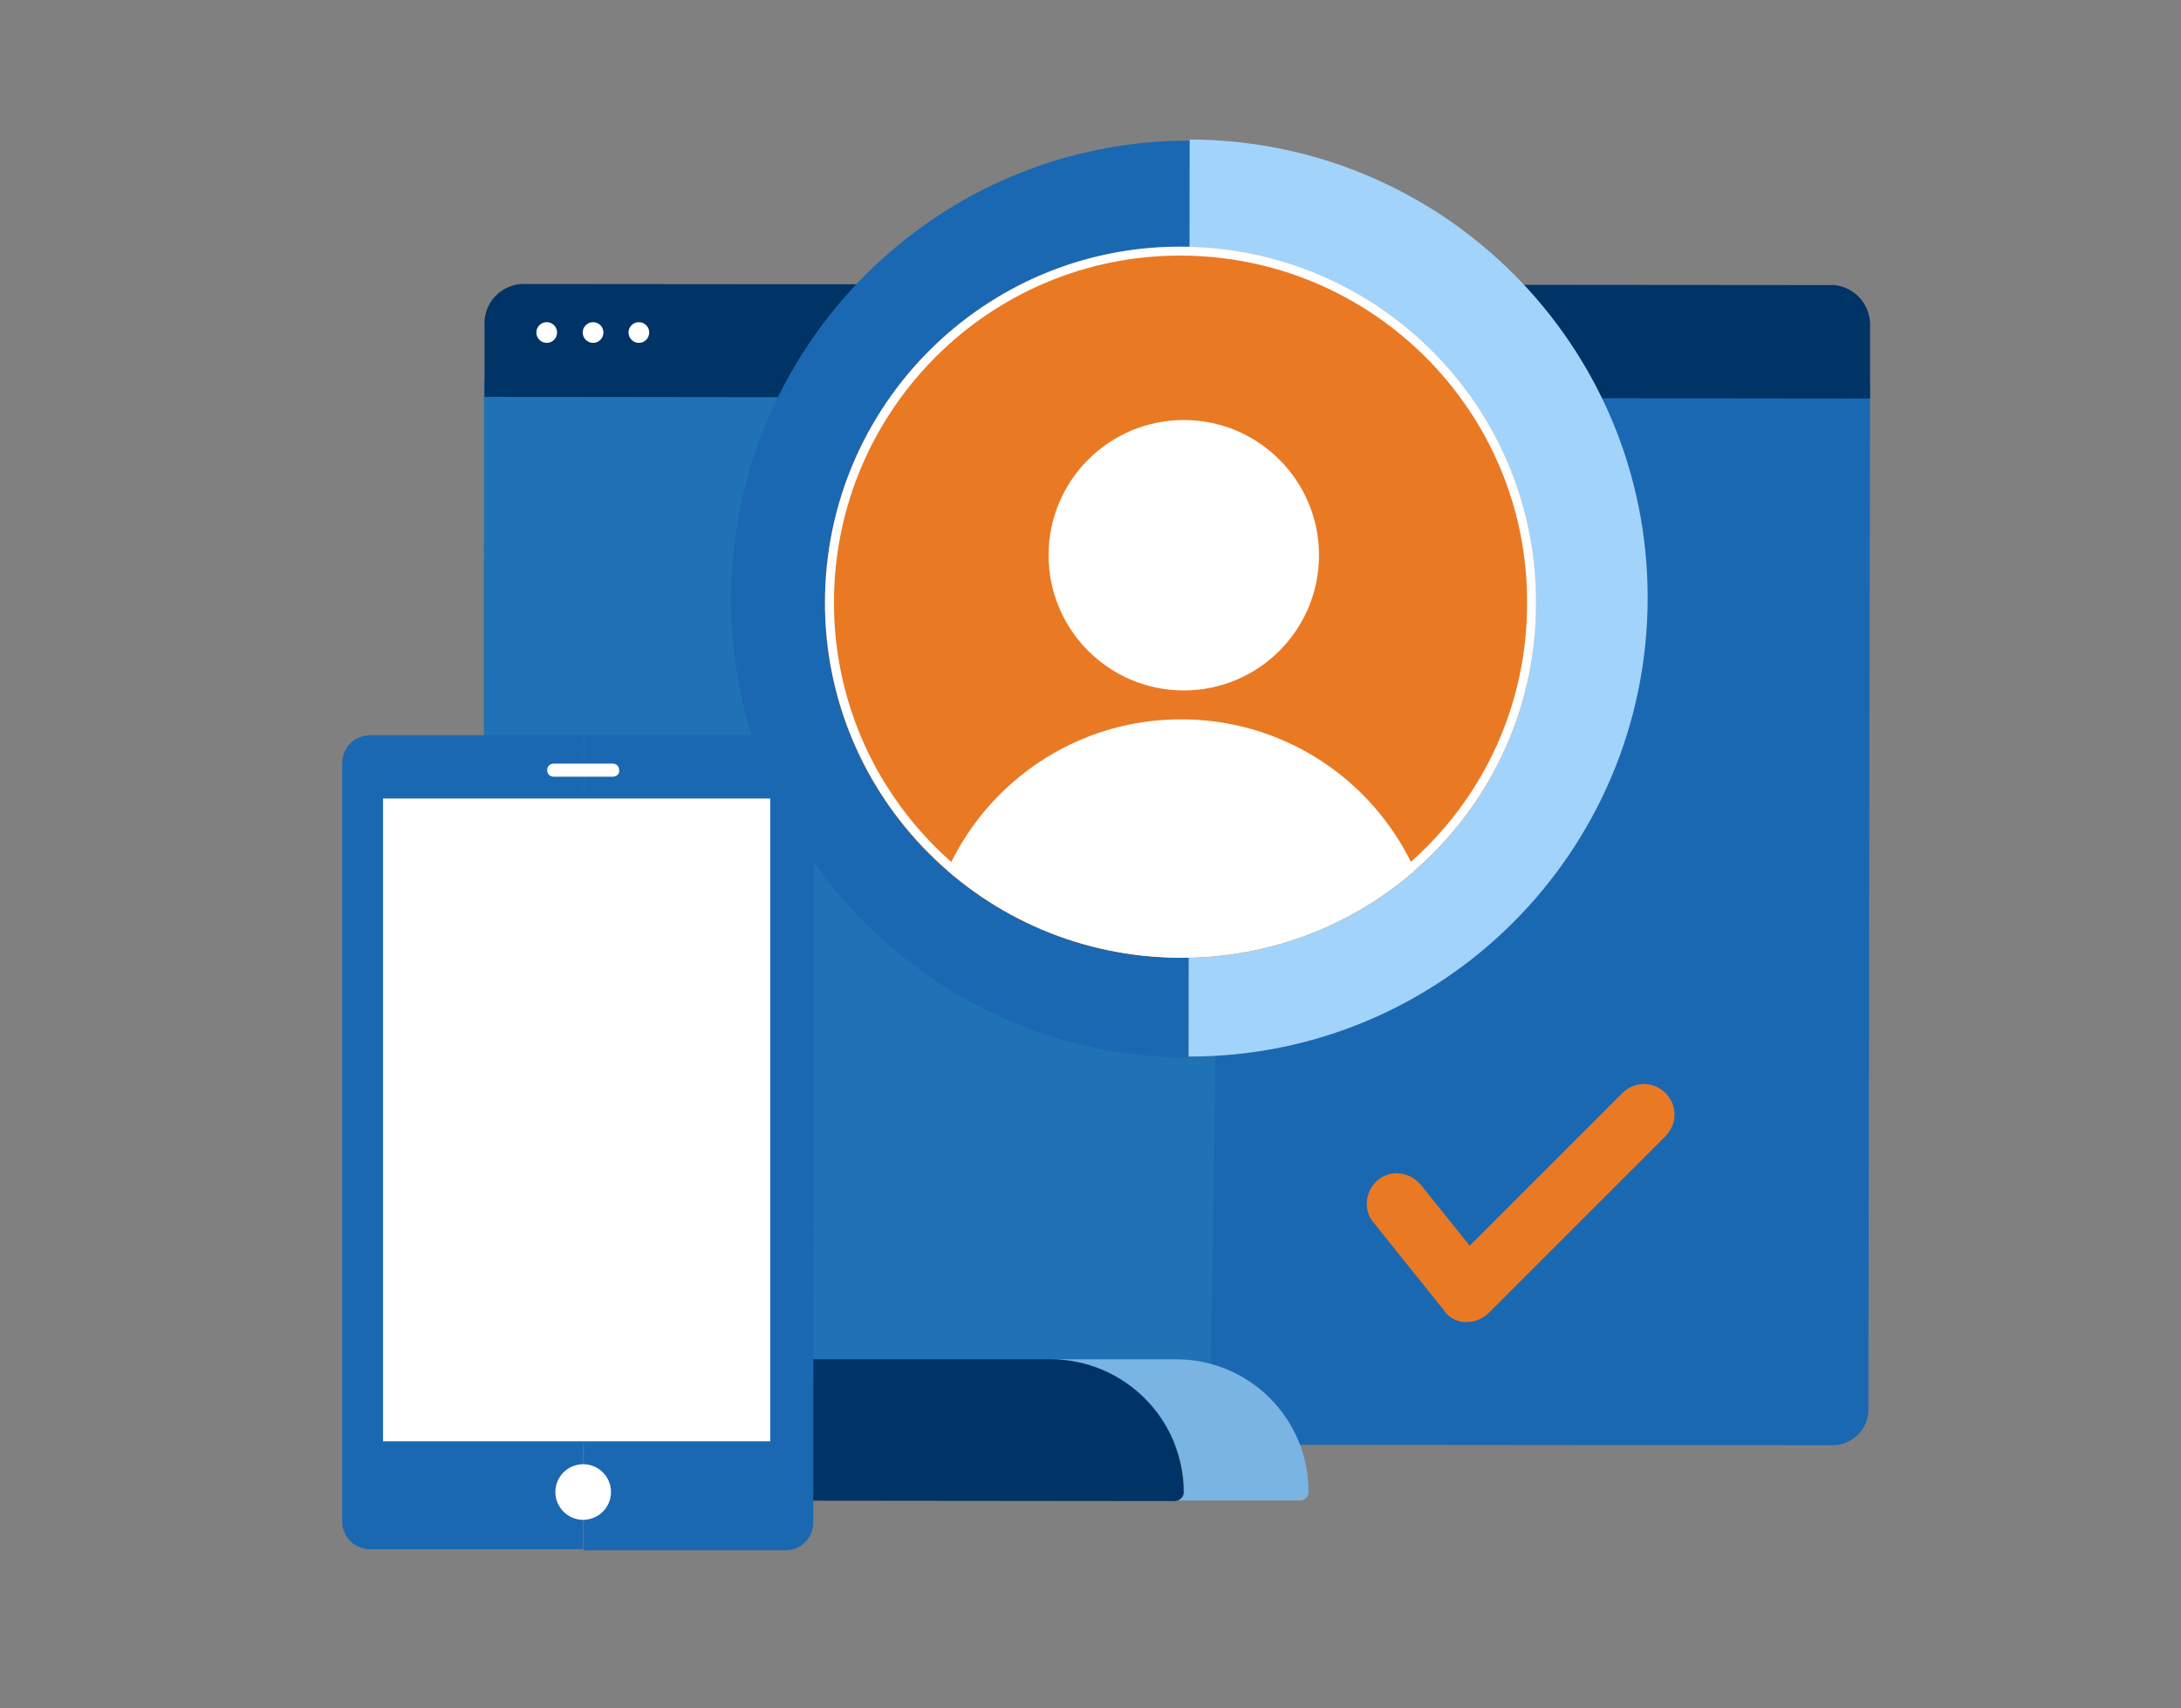
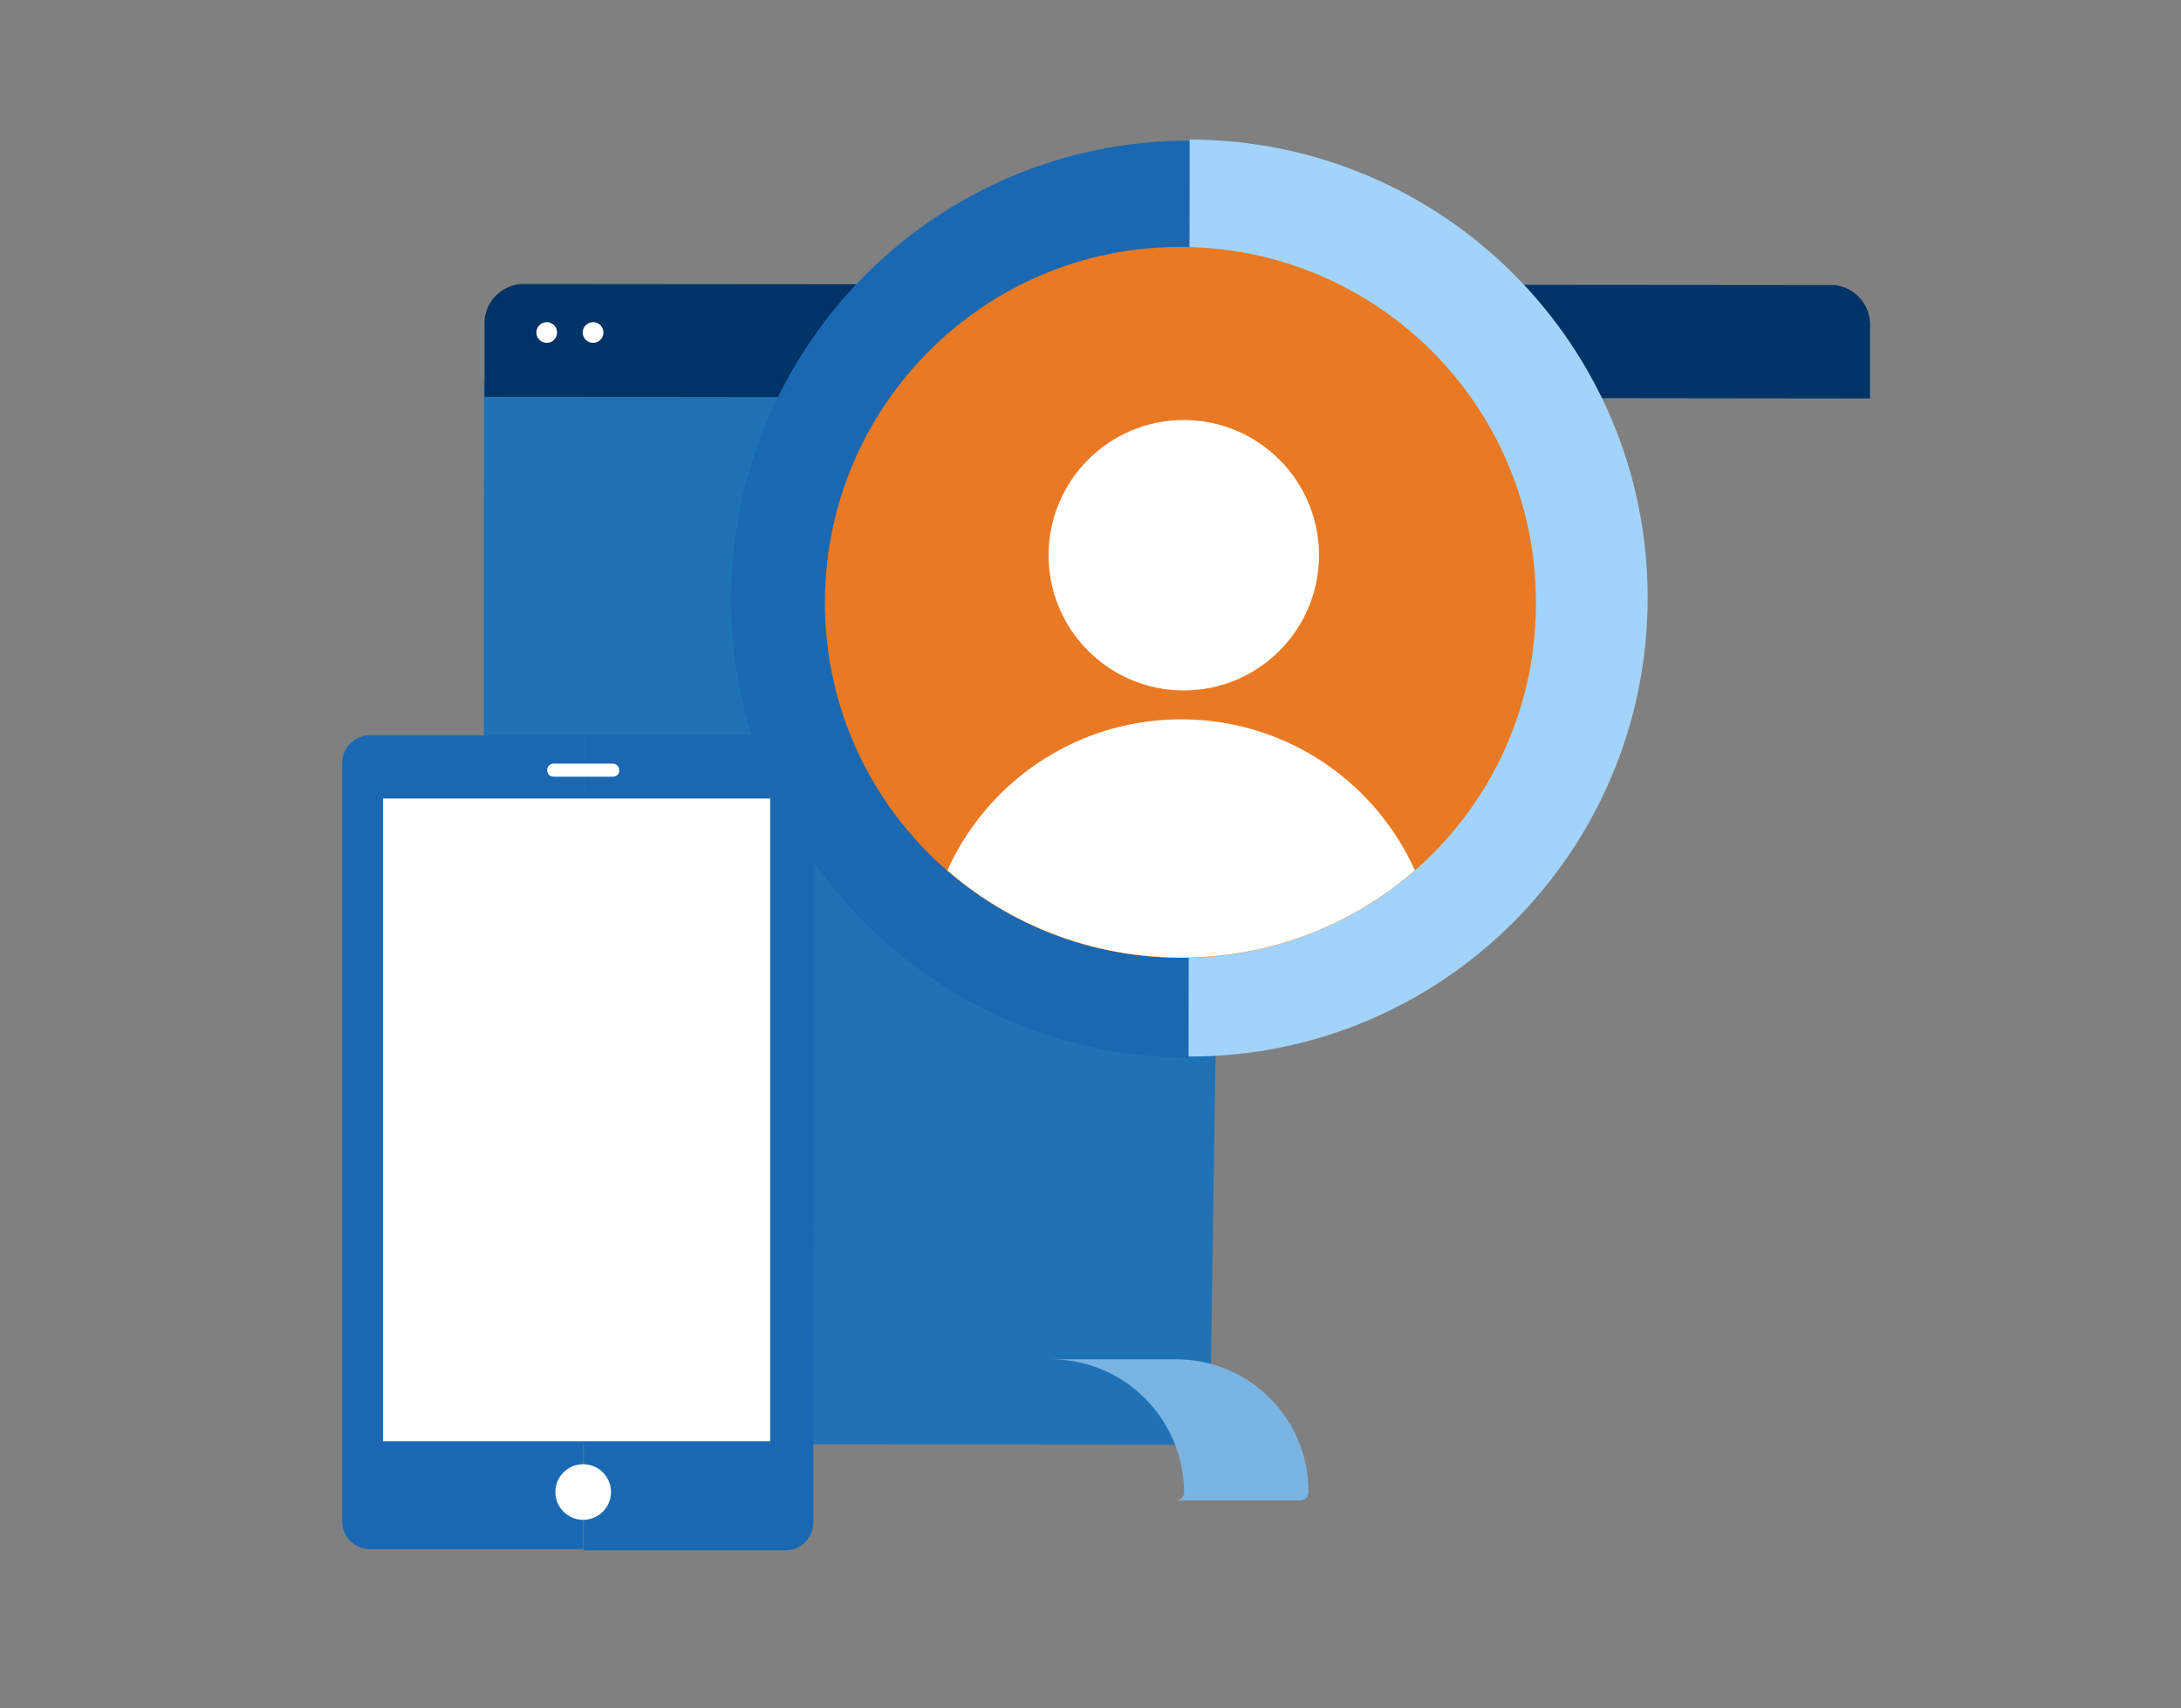
<svg xmlns="http://www.w3.org/2000/svg" xmlns:xlink="http://www.w3.org/1999/xlink" version="1.1" id="Layer_1" x="0px" y="0px" viewBox="0 0 400 313.3" style="enable-background:new 0 0 400 313.3;" xml:space="preserve">
  <rect x="0" y="0" width="400" height="313.3" fill="#808080" stroke="none" />
  <style type="text/css">
	.st0{clip-path:url(#SVGID_2_);}
	.st1{fill:#1B68B2;}
	.st2{fill:#1F72B5;}
	.st3{fill:#003366;}
	.st4{fill:#FFFFFF;}
	.st5{fill:#7AB4E2;}
	.st6{fill:#EA7923;}
	.st7{fill:#A2D3FA;}
	.st8{clip-path:url(#SVGID_4_);}
	.st9{clip-path:url(#SVGID_6_);fill:none;stroke:#FFFFFF;stroke-width:3.281;stroke-miterlimit:10;}
</style>
  <g>
    <g>
      <defs>
        <rect id="SVGID_1_" x="46" y="5" width="305" height="305" />
      </defs>
      <clipPath id="SVGID_2_">
        <use xlink:href="#SVGID_1_" style="overflow:visible;" />
      </clipPath>
      <g class="st0">
        <g id="browser-device-person">
          <g id="Group_7298" transform="translate(8.156 13.89)">
            <g id="Group_2733">
              <g id="Group_2729" transform="translate(6.814)">
                <g id="Group_2728">
                  <g id="Group_2727">
                    <g id="Group_2726">
                      <g id="Group_2725">
-                         <path id="Path_976" class="st1" d="M203.5,251.1l117.6,0.1c3.6,0,6.6-2.9,6.6-6.5L328,56.1L199.7,56" />
                        <path id="Path_977" class="st2" d="M209.8,55.8l-136-0.1l-0.1,188.7c0,3.6,2.9,6.6,6.5,6.6l126.7,0.1" />
                        <path id="Path_978" class="st3" d="M328,52.7v-6.4c0.3-4-2.6-7.5-6.5-7.9l-241-0.2c-4,0.4-6.9,3.8-6.6,7.8v12.9L328,59.2             V52.7z" />
                      </g>
                      <circle id="Ellipse_246" class="st4" cx="85.3" cy="47.1" r="1.9" />
                      <circle id="Ellipse_247" class="st4" cx="93.8" cy="47.1" r="1.9" />
-                       <circle id="Ellipse_248" class="st4" cx="102.2" cy="47.1" r="1.9" />
                    </g>
                  </g>
                </g>
              </g>
              <g id="Group_2730" transform="translate(13.821 51.734)">
                <path id="Path_979" class="st5" d="M193.6,183.7h-22.8c13.4,0,24.3,10.9,24.4,24.4c0,0.8-0.7,1.5-1.5,1.5h22.8         c0.8,0,1.5-0.7,1.5-1.5c0.1-13.4-10.7-24.3-24.1-24.4C193.8,183.7,193.7,183.7,193.6,183.7z" />
-                 <path id="Path_980" class="st3" d="M195.1,208.1c0-13.4-10.9-24.3-24.4-24.4h-53c-13.4,0-24.3,10.9-24.4,24.4         c0,0.8,0.7,1.5,1.5,1.5l98.7,0.1C194.5,209.6,195.1,208.9,195.1,208.1z" />
              </g>
              <g id="Group_2732" transform="translate(0 21.674)">
                <g id="Group_2731">
                  <path id="Path_981" class="st1" d="M59.7,99.3c-2.8,0-5,2.2-5.1,5v139.2c0,2.8,2.2,5,5,5.1h39.2l0.1-149.3H59.7z" />
-                   <path id="Path_982" class="st1" d="M141,243.7l0.1-130.9v-8.4c0-2.8-2.2-5-5-5.1H99l-0.1,149.5h37.2          C138.8,248.7,141,246.5,141,243.7L141,243.7z" />
+                   <path id="Path_982" class="st1" d="M141,243.7l0.1-130.9v-8.4c0-2.8-2.2-5-5-5.1H99l-0.1,149.5h37.2          C138.8,248.7,141,246.5,141,243.7z" />
                </g>
                <rect id="Rectangle_1534" x="62.1" y="110.9" class="st4" width="71" height="117.9" />
                <path id="Path_983" class="st4" d="M104.2,106.9H93.4c-0.7,0-1.2-0.5-1.2-1.2l0,0l0,0c0-0.7,0.5-1.2,1.2-1.2l0,0h10.8         c0.7,0,1.2,0.5,1.2,1.2l0,0l0,0C105.5,106.4,104.9,106.9,104.2,106.9L104.2,106.9z" />
                <circle id="Ellipse_249" class="st4" cx="98.8" cy="238.1" r="5.1" />
              </g>
            </g>
-             <path id="Path_984" class="st6" d="M260.4,228.6c-1.5-0.1-2.9-0.9-3.7-2.1l-12.9-16.1c-2-2.3-1.6-5.8,0.7-7.8s5.8-1.6,7.8,0.7       l0.1,0.1l9,11.2l28-28c2.2-2.2,5.7-2.2,7.9,0c2.2,2.2,2.2,5.7,0,7.9l-32.4,32.4c-1.1,1.1-2.6,1.7-4.2,1.7       C260.6,228.6,260.6,228.6,260.4,228.6z" />
          </g>
          <g id="Group_7305" transform="translate(-5.123 -2.08)">
            <g id="Group_2871" transform="translate(28.21 7.47)">
              <g id="Group_2866">
                <g id="Group_2865">
                  <g id="Group_2864">
                    <path id="Path_1082" class="st1" d="M195,188.6c-46.5-0.1-84.1-37.8-84-84.2c0.1-46.5,37.8-84.1,84.2-84" />
                    <path id="Path_1083" class="st7" d="M195.1,20.2c46.5,0.1,84.1,37.8,84,84.2c-0.1,46.5-37.8,84.1-84.2,84" />
                  </g>
                </g>
              </g>
              <g id="Group_2870">
                <path id="Path_1084" class="st6" d="M193.3,170.3c-36-0.1-65.2-29.3-65.1-65.3c0.1-36,29.3-65.2,65.3-65.1         s65.2,29.3,65.1,65.3c0.1,35.9-28.9,65-64.8,65.1C193.6,170.3,193.5,170.3,193.3,170.3z" />
                <g id="Group_2869" transform="translate(4.523 5.149)">
                  <g id="Group_2868">
                    <g>
                      <defs>
                        <path id="SVGID_3_" d="M188.8,165.1c-36-0.1-65.2-29.3-65.1-65.3S153,34.6,189,34.7S254.2,64,254.1,100             c0.1,35.9-28.9,65-64.8,65.1C189.1,165.1,189,165.1,188.8,165.1z" />
                      </defs>
                      <clipPath id="SVGID_4_">
                        <use xlink:href="#SVGID_3_" style="overflow:visible;" />
                      </clipPath>
                      <g id="Group_2867" class="st8">
                        <circle id="Ellipse_267" class="st4" cx="189.5" cy="91.3" r="24.8" />
                        <path id="Path_1085" class="st4" d="M142,168.4c0-25.9,21-47,47-47s47,21,47,47" />
                      </g>
                    </g>
                    <g>
                      <defs>
-                         <path id="SVGID_5_" d="M188.8,165.1c-36-0.1-65.2-29.3-65.1-65.3S153,34.6,189,34.7S254.2,64,254.1,100             c0.1,35.9-28.9,65-64.8,65.1C189.1,165.1,189,165.1,188.8,165.1z" />
-                       </defs>
+                         </defs>
                      <clipPath id="SVGID_6_">
                        <use xlink:href="#SVGID_5_" style="overflow:visible;" />
                      </clipPath>
                      <path id="Path_1087" class="st9" d="M188.8,165.1c-36-0.1-65.2-29.3-65.1-65.3S153,34.6,189,34.7S254.2,64,254.1,100            c0.1,35.9-28.9,65-64.8,65.1C189.1,165.1,189,165.1,188.8,165.1z" />
                    </g>
                  </g>
                </g>
              </g>
            </g>
          </g>
        </g>
      </g>
    </g>
  </g>
</svg>